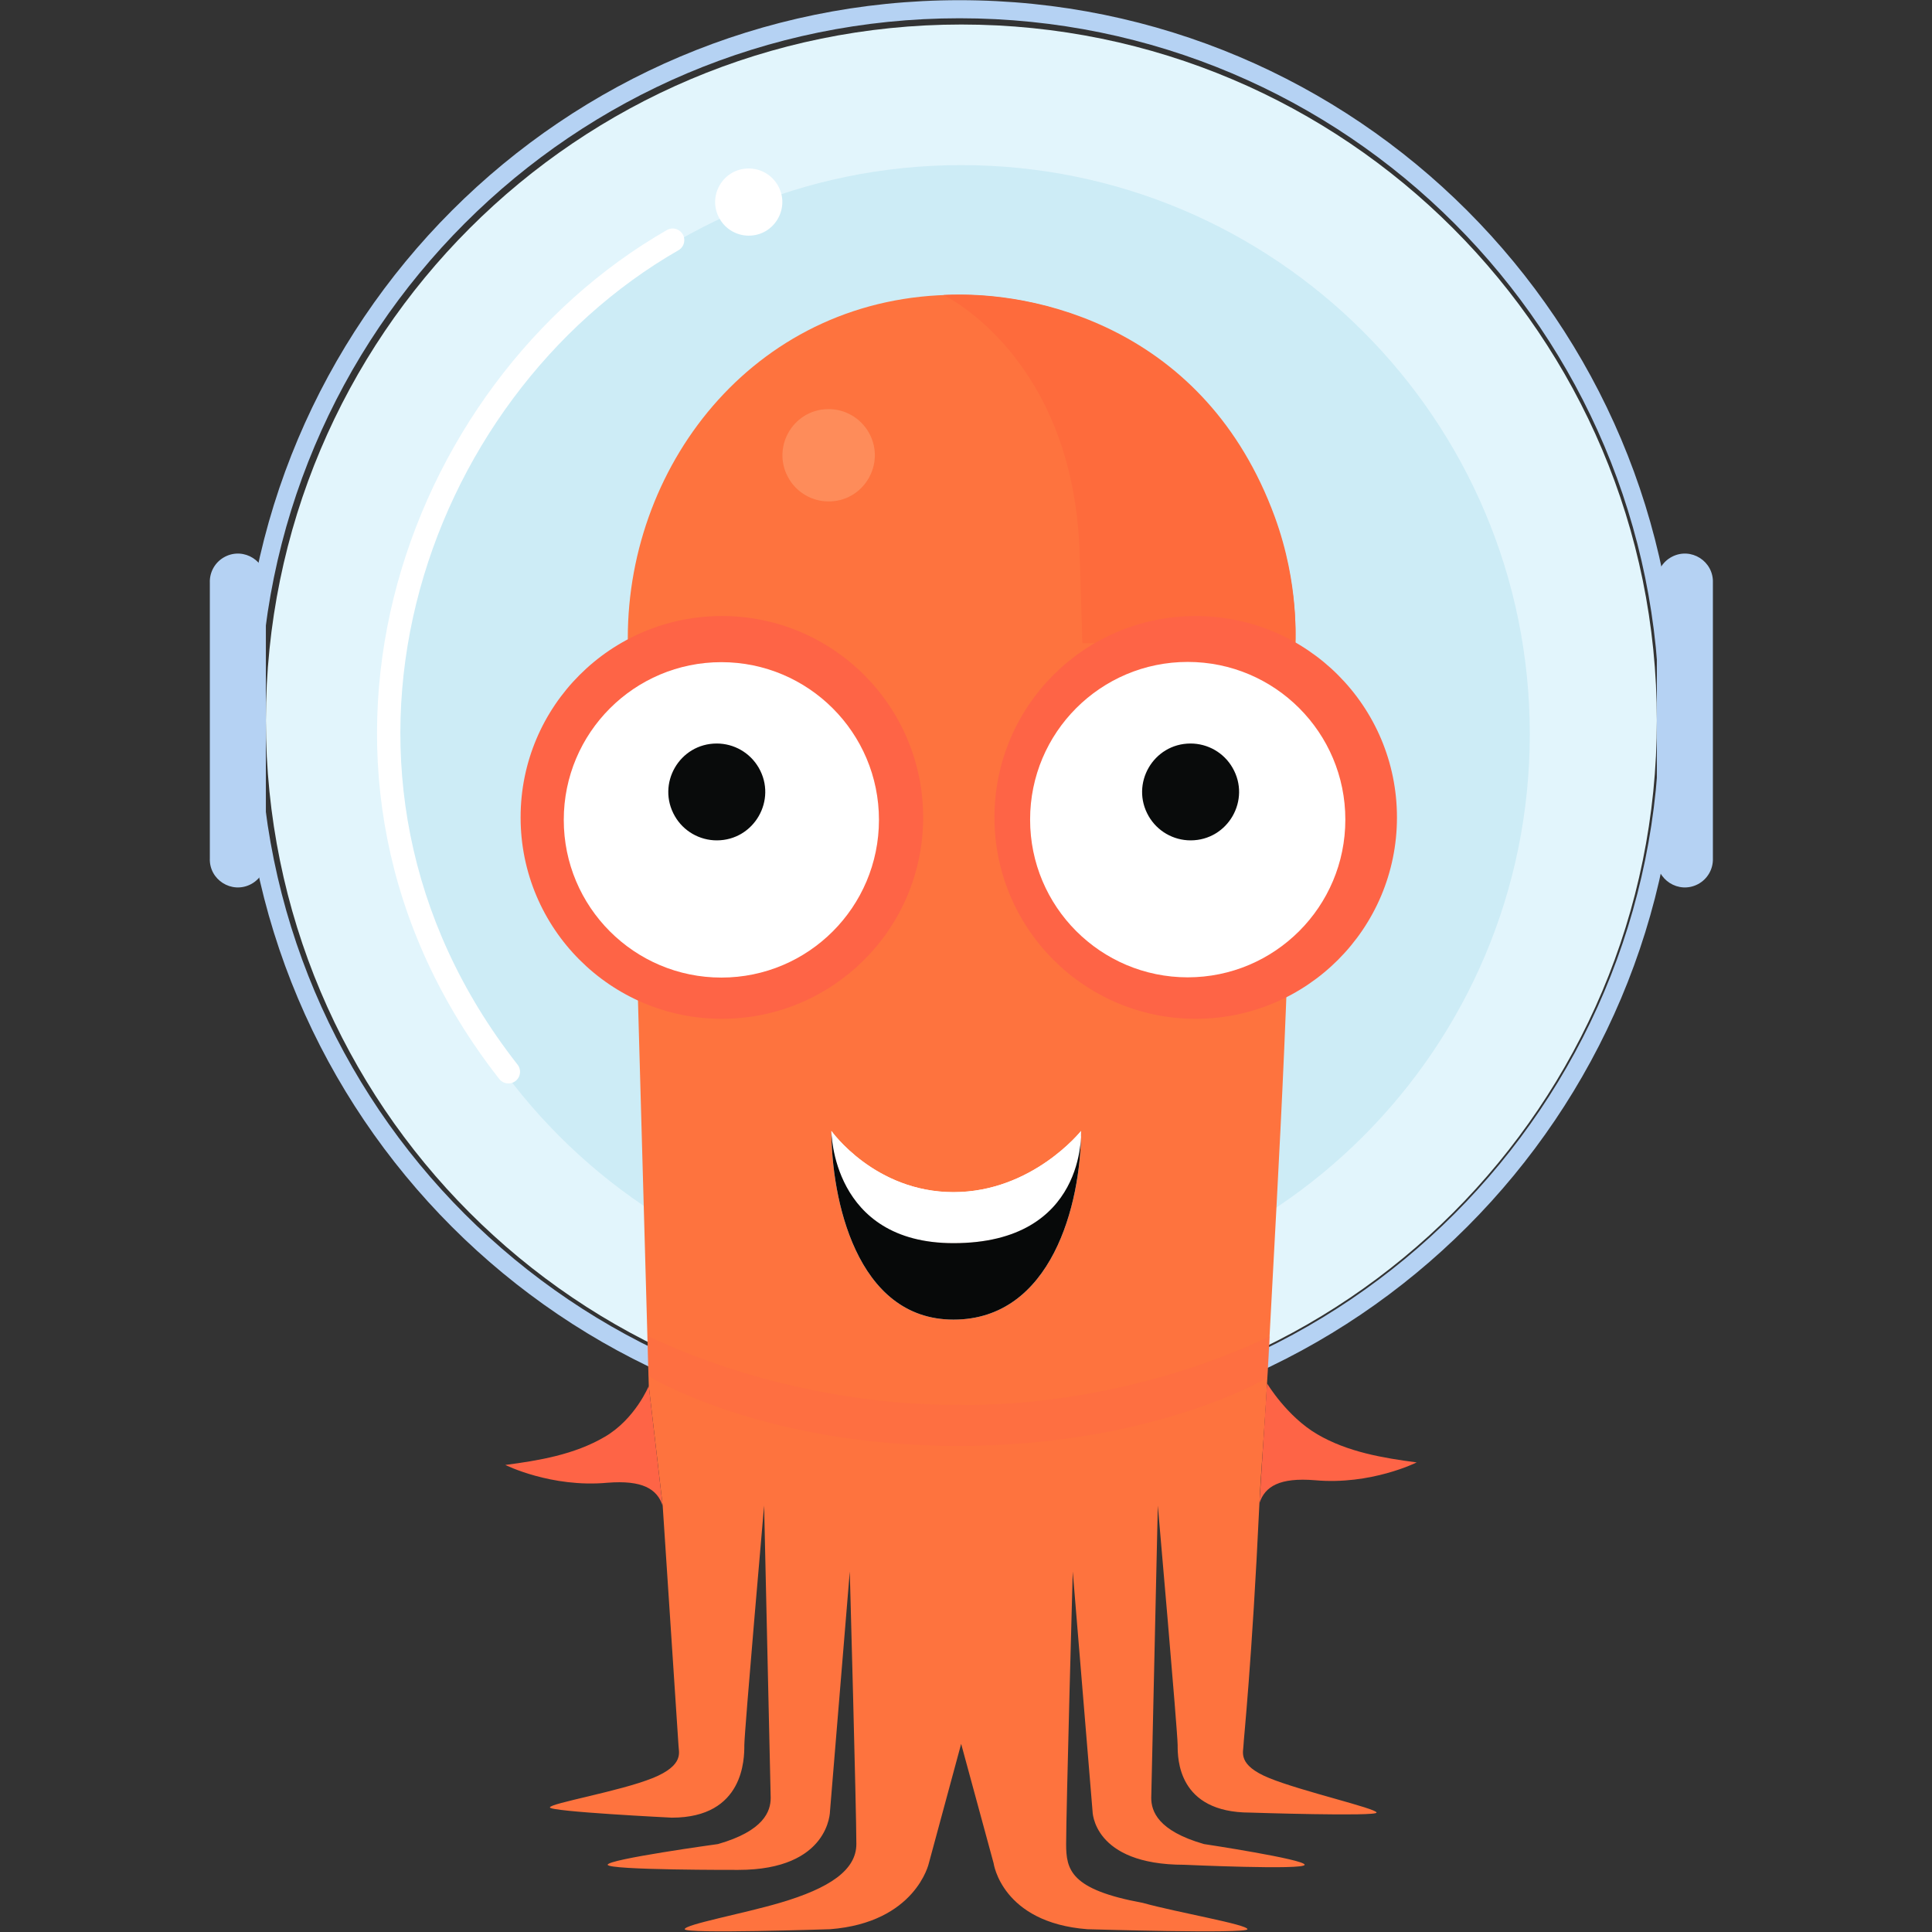
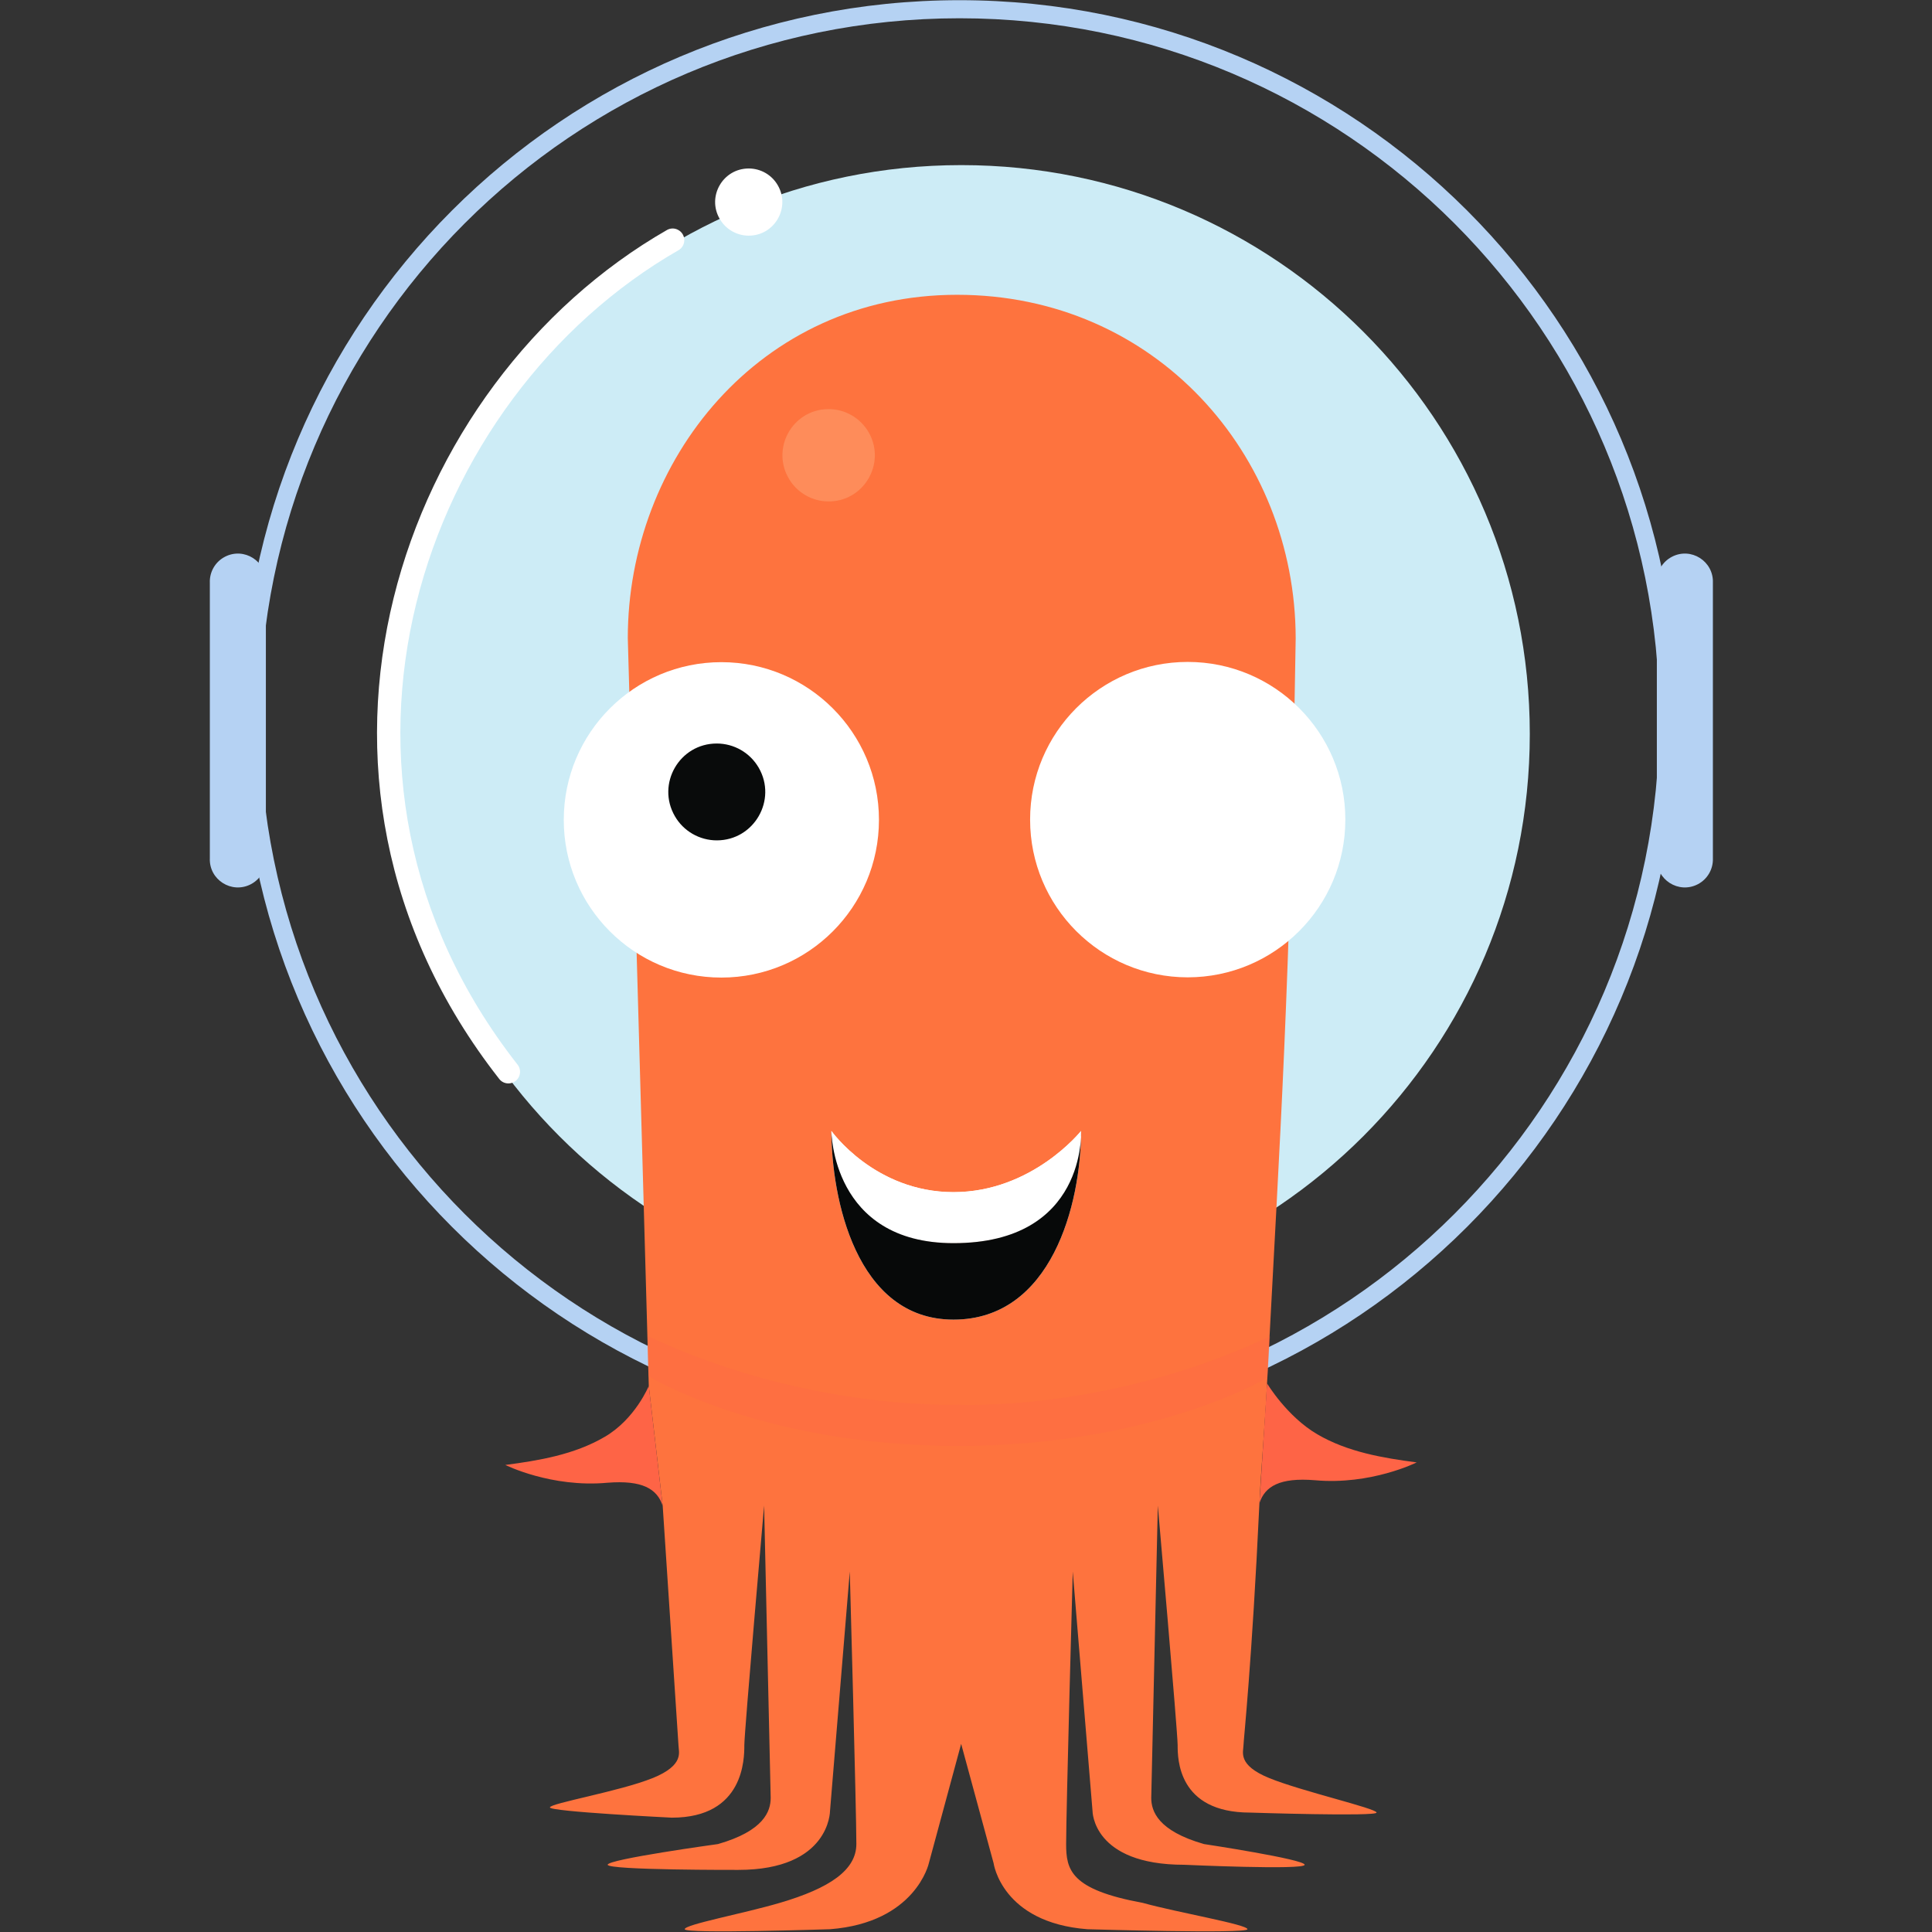
<svg xmlns="http://www.w3.org/2000/svg" viewBox="0 0 32 32" width="32" height="32">
  <rect x="0" y="0" width="32" height="32" fill="#333333" stroke="none" />
  <g transform="matrix(0.778, 0, 0, 0.778, -160.873, 7.093)">
    <path id="a" fill="#fff" d="M 229.792 14.961 C 229.792 16.52 228.755 17.349 227.077 17.349 C 225.4 17.349 224.478 16.366 224.478 14.961 C 224.478 14.961 225.4 16.263 227.077 16.263 C 228.755 16.263 229.792 14.961 229.792 14.961 Z" />
-     <path fill="#E2F5FC" d="M 227.244 21.04 C 235.421 21.04 242.051 14.406 242.051 6.222 C 242.051 -1.961 235.421 -8.595 227.244 -8.595 C 219.067 -8.595 212.438 -1.961 212.438 6.222 C 212.438 14.406 219.067 21.04 227.244 21.04 Z" />
    <path fill="#CDECF6" d="M 227.244 18.62 C 233.928 18.62 239.346 13.197 239.346 6.509 C 239.346 -0.181 233.928 -5.602 227.244 -5.602 C 220.56 -5.602 215.142 -0.181 215.142 6.509 C 215.142 13.197 220.56 18.62 227.244 18.62 Z" />
    <path fill="#fff" d="M 222.718 -4.1 C 223.268 -4.1 223.612 -4.697 223.336 -5.173 C 223.209 -5.394 222.973 -5.53 222.718 -5.53 C 222.167 -5.53 221.824 -4.935 222.099 -4.458 C 222.226 -4.237 222.462 -4.1 222.718 -4.1 Z M 217.399 13.844 C 217.509 14 217.747 13.977 217.827 13.804 C 217.867 13.716 217.852 13.612 217.789 13.539 C 212.953 7.359 215.743 -0.651 221.231 -3.795 C 221.392 -3.898 221.382 -4.136 221.212 -4.224 C 221.141 -4.262 221.057 -4.262 220.985 -4.225 C 215.278 -0.957 212.348 7.389 217.399 13.844 Z" />
    <path fill="#B5D2F3" d="M 212.306 3.281 C 212.306 3.133 212.145 3.04 212.016 3.114 C 211.957 3.148 211.92 3.212 211.92 3.281 L 212.306 3.281 Z M 211.92 9.085 C 211.92 9.233 212.08 9.326 212.209 9.252 C 212.269 9.218 212.306 9.154 212.306 9.085 L 211.92 9.085 Z M 242.491 3.254 C 242.491 3.105 242.33 3.012 242.202 3.087 C 242.142 3.121 242.105 3.185 242.105 3.254 L 242.491 3.254 Z M 242.105 9.057 C 242.105 9.205 242.266 9.299 242.394 9.224 C 242.454 9.19 242.491 9.126 242.491 9.057 L 242.105 9.057 Z M 227.205 21.48 C 235.647 21.48 242.491 14.631 242.491 6.184 L 242.105 6.184 C 242.105 14.418 235.434 21.094 227.205 21.094 L 227.205 21.48 Z M 242.491 6.184 C 242.491 -2.265 235.647 -9.113 227.205 -9.113 L 227.205 -8.728 C 235.434 -8.728 242.105 -2.052 242.105 6.184 L 242.491 6.184 Z M 227.205 -9.113 C 218.763 -9.113 211.92 -2.264 211.92 6.184 L 212.306 6.184 C 212.306 -2.052 218.977 -8.728 227.205 -8.728 L 227.205 -9.113 Z M 211.92 6.184 C 211.92 14.631 218.763 21.48 227.205 21.48 L 227.205 21.094 C 218.977 21.094 212.306 14.419 212.306 6.184 L 211.92 6.184 Z M 211.92 3.281 L 211.92 9.085 L 212.306 9.085 L 212.306 3.281 L 211.92 3.281 Z M 242.105 3.254 L 242.105 9.057 L 242.491 9.057 L 242.491 3.254 L 242.105 3.254 Z" />
    <path fill="#B5D2F3" d="M 212.438 3.292 C 212.458 2.832 211.973 2.524 211.565 2.737 C 211.36 2.844 211.235 3.06 211.245 3.292 L 211.245 9.153 C 211.225 9.612 211.71 9.92 212.118 9.708 C 212.323 9.601 212.448 9.385 212.438 9.153 L 212.438 3.292 Z M 243.244 3.292 C 243.263 2.832 242.778 2.524 242.371 2.737 C 242.166 2.844 242.04 3.06 242.051 3.292 L 242.051 9.153 C 242.031 9.612 242.516 9.92 242.923 9.708 C 243.129 9.601 243.253 9.385 243.244 9.153 L 243.244 3.292 Z" />
    <path fill="#FE733E" d="M 220.672 28.738 C 221.362 28.457 221.222 28.176 221.222 28.036 L 220.886 22.939 L 220.59 20.389 L 220.143 4.468 C 220.143 0.691 222.937 -2.841 227.154 -2.841 C 231.371 -2.841 234.355 0.558 234.362 4.471 C 234.241 12.03 234.037 14.906 233.752 20.334 C 233.718 21.076 233.621 22.199 233.59 22.885 C 233.431 26.281 233.251 27.945 233.251 28.036 C 233.251 28.177 233.111 28.457 233.801 28.738 C 234.49 29.019 236.084 29.383 236.084 29.472 C 236.084 29.56 233.392 29.472 233.392 29.472 C 231.849 29.472 231.849 28.317 231.849 28.036 C 231.849 27.755 231.427 22.936 231.427 22.936 L 231.287 29.159 C 231.287 29.44 231.427 29.861 232.41 30.142 C 232.41 30.142 234.553 30.466 234.553 30.583 C 234.553 30.7 231.989 30.583 231.989 30.583 C 230.037 30.583 230.037 29.44 230.037 29.44 L 229.616 24.34 C 229.616 24.34 229.475 29.44 229.475 30.141 C 229.475 30.692 229.57 31.112 231.102 31.393 C 231.841 31.599 233.335 31.853 233.335 31.955 C 233.335 32.057 229.927 31.955 229.927 31.955 C 228.104 31.814 227.931 30.55 227.931 30.55 L 227.24 28.009 L 226.552 30.551 C 226.552 30.551 226.272 31.814 224.448 31.955 C 224.448 31.955 221.355 32.057 221.355 31.955 C 221.355 31.853 222.594 31.625 223.382 31.393 C 224.448 31.08 225.009 30.692 225.009 30.141 C 225.009 29.44 224.869 24.339 224.869 24.339 L 224.448 29.439 C 224.448 29.439 224.448 30.692 222.496 30.692 C 222.496 30.692 219.715 30.7 219.715 30.582 C 219.715 30.465 222.063 30.142 222.063 30.142 C 223.045 29.861 223.185 29.44 223.185 29.159 L 223.045 22.935 C 223.045 22.935 222.624 27.755 222.624 28.035 C 222.624 28.316 222.624 29.58 221.081 29.58 C 221.081 29.58 218.485 29.452 218.485 29.362 C 218.485 29.274 219.982 29.018 220.672 28.737 L 220.672 28.738 Z" />
    <path fill="#FE6446" d="M 220.59 20.388 C 220.59 20.388 220.302 21.094 219.651 21.473 C 219 21.854 218.246 21.977 217.536 22.071 C 217.536 22.071 218.512 22.559 219.706 22.45 C 220.453 22.39 220.768 22.581 220.885 22.939 L 220.59 20.389 L 220.59 20.388 Z M 233.752 20.334 C 233.752 20.334 234.173 21.039 234.824 21.419 C 235.474 21.799 236.229 21.923 236.938 22.017 C 236.938 22.017 235.963 22.505 234.77 22.396 C 234.022 22.336 233.707 22.526 233.59 22.885 L 233.752 20.334 Z" />
    <path fill="#FE6446" d="M 233.76 20.214 L 233.815 19.332 C 230.369 20.959 227.167 20.788 227.167 20.788 C 227.167 20.788 223.946 20.923 220.563 19.324 L 220.584 20.182 C 220.584 20.182 222.998 21.666 227.167 21.666 C 231.336 21.666 233.76 20.214 233.76 20.214 Z" opacity=".3" />
    <path fill="#FEA777" d="M 224.396 1.558 C 225.152 1.576 225.644 0.768 225.281 0.104 C 225.104 -0.218 224.763 -0.416 224.395 -0.407 C 223.639 -0.389 223.186 0.441 223.58 1.087 C 223.754 1.373 224.061 1.55 224.396 1.558 Z" opacity=".5" />
-     <path fill="#FE6B3C" d="M 234.349 4.576 C 234.349 4.576 234.452 3.346 233.915 1.881 C 232.44 -2.14 228.817 -2.949 226.864 -2.836 C 226.864 -2.836 229.633 -1.527 229.762 2.661 C 229.82 4.518 229.82 4.576 229.82 4.576 L 234.349 4.576 Z" />
    <path fill="#fff" d="M 229.792 14.961 C 229.792 16.52 228.755 17.349 227.077 17.349 C 225.4 17.349 224.478 16.366 224.478 14.961 C 224.478 14.961 225.4 16.263 227.077 16.263 C 228.755 16.263 229.792 14.961 229.792 14.961 Z" />
    <path fill="#fff" d="M 229.792 14.961 C 229.792 16.52 228.755 17.349 227.077 17.349 C 225.4 17.349 224.478 16.366 224.478 14.961 C 224.478 14.961 225.4 16.263 227.077 16.263 C 228.755 16.263 229.792 14.961 229.792 14.961 Z" />
    <path fill="#fff" d="M 229.792 14.961 C 229.792 16.52 229.165 18.977 227.077 18.977 C 224.99 18.977 224.478 16.366 224.478 14.961 C 224.478 14.961 224.478 17.349 227.077 17.349 C 229.92 17.349 229.792 14.961 229.792 14.961 Z" />
    <path fill="#070909" d="M 229.792 14.961 C 229.792 16.52 229.165 18.977 227.077 18.977 C 224.99 18.977 224.478 16.366 224.478 14.961 C 224.478 14.961 224.478 17.349 227.077 17.349 C 229.92 17.349 229.792 14.961 229.792 14.961 Z" />
-     <path fill="#FE6446" d="M 222.146 12.573 C 224.513 12.572 226.431 10.653 226.431 8.285 C 226.431 5.917 224.513 3.998 222.146 3.998 C 219.779 3.998 217.86 5.918 217.861 8.285 C 217.861 10.653 219.78 12.573 222.146 12.573 Z" />
    <path fill="#fff" d="M 222.135 11.695 C 223.988 11.695 225.49 10.192 225.49 8.338 C 225.491 6.484 223.988 4.981 222.135 4.98 C 220.281 4.981 218.779 6.484 218.78 8.338 C 218.779 10.192 220.281 11.695 222.135 11.695 Z" />
    <path fill="#090B0B" d="M 222.038 8.774 C 222.831 8.774 223.327 7.914 222.93 7.227 C 222.745 6.908 222.405 6.712 222.037 6.712 C 221.243 6.712 220.748 7.571 221.145 8.259 C 221.328 8.577 221.669 8.774 222.038 8.774 Z" />
-     <path fill="#FE6446" d="M 232.234 12.573 C 234.601 12.572 236.519 10.652 236.518 8.285 C 236.518 5.917 234.6 3.998 232.234 3.998 C 229.866 3.998 227.948 5.918 227.949 8.285 C 227.949 10.653 229.868 12.573 232.234 12.573 Z" />
    <path fill="#fff" d="M 232.063 11.69 C 233.917 11.689 235.42 10.186 235.419 8.332 C 235.42 6.478 233.917 4.975 232.063 4.975 C 230.209 4.975 228.707 6.479 228.708 8.332 C 228.707 10.186 230.209 11.689 232.063 11.69 Z" />
-     <path fill="#090B0B" d="M 232.126 8.774 C 232.919 8.773 233.415 7.914 233.017 7.227 C 232.833 6.908 232.492 6.712 232.124 6.712 C 231.331 6.712 230.835 7.571 231.232 8.259 C 231.416 8.577 231.756 8.774 232.125 8.774 L 232.126 8.774 Z" />
  </g>
</svg>